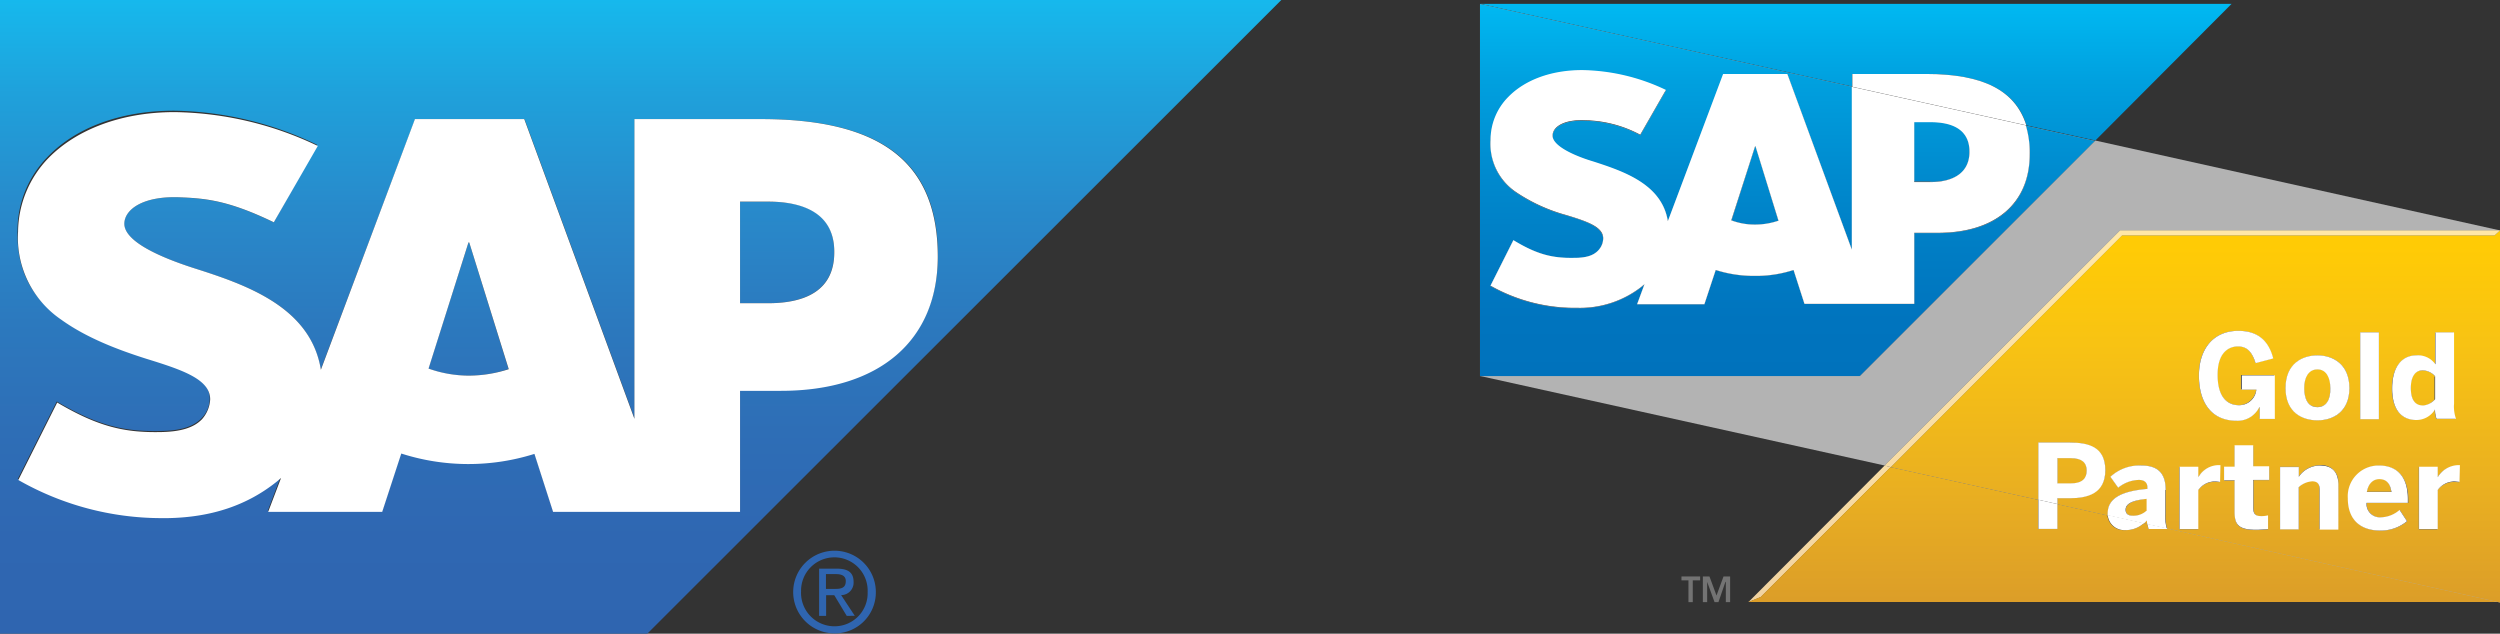
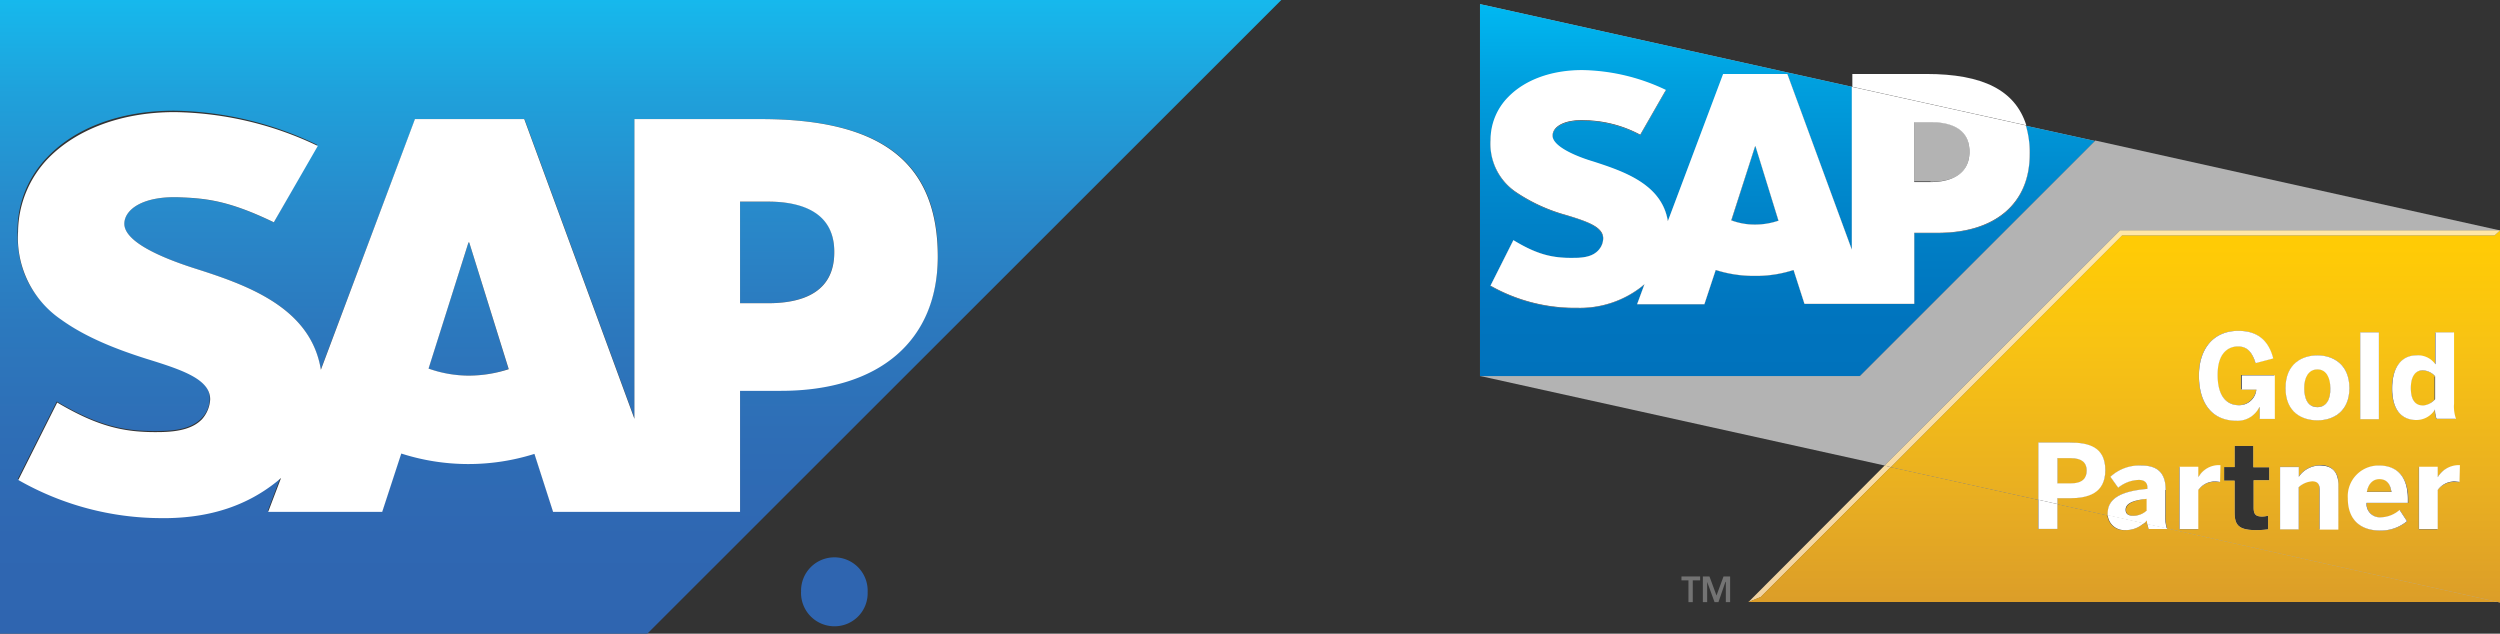
<svg xmlns="http://www.w3.org/2000/svg" xmlns:xlink="http://www.w3.org/1999/xlink" id="Calque_1" data-name="Calque 1" viewBox="0 0 423.45 107.33">
  <rect x="0" y="0" width="423.45" height="107.33" fill="#333333" stroke="none" />
  <defs>
    <style>.cls-1{fill:none;}.cls-2{fill:url(#Dégradé_sans_nom);}.cls-3{fill:url(#Dégradé_sans_nom_2);}.cls-4{fill:url(#Dégradé_sans_nom_3);}.cls-5{fill:#fff;}.cls-6{fill:#2f65b0;}.cls-7{fill:#b3b3b3;}.cls-8{fill:url(#Dégradé_sans_nom_4);}.cls-9{fill:url(#Dégradé_sans_nom_5);}.cls-10{fill:url(#Dégradé_sans_nom_6);}.cls-11{fill:url(#Dégradé_sans_nom_7);}.cls-12{fill:url(#Dégradé_sans_nom_8);}.cls-13{fill:url(#Dégradé_sans_nom_9);}.cls-14{fill:url(#Dégradé_sans_nom_10);}.cls-15{fill:url(#Dégradé_sans_nom_11);}.cls-16{fill:url(#Dégradé_sans_nom_12);}.cls-17{fill:url(#Dégradé_sans_nom_13);}.cls-18{fill:url(#Dégradé_sans_nom_14);}.cls-19{fill:url(#Dégradé_sans_nom_15);}.cls-20{fill:url(#Dégradé_sans_nom_16);}.cls-21{fill:url(#Dégradé_sans_nom_17);}.cls-22{fill:url(#Dégradé_sans_nom_18);}.cls-23{fill:url(#Dégradé_sans_nom_19);}.cls-24{fill:#737373;}</style>
    <linearGradient id="Dégradé_sans_nom" x1="-53.56" y1="124.79" x2="-52.9" y2="124.79" gradientTransform="matrix(0, 162.82, 162.82, 0, -20010.25, 8785.86)" gradientUnits="userSpaceOnUse">
      <stop offset="0" stop-color="#16b9ed" />
      <stop offset="0.15" stop-color="#1fa1db" />
      <stop offset="0.33" stop-color="#288acb" />
      <stop offset="0.51" stop-color="#2c79be" />
      <stop offset="0.68" stop-color="#2e6eb6" />
      <stop offset="0.85" stop-color="#2f67b2" />
      <stop offset="1" stop-color="#2f65b0" />
    </linearGradient>
    <linearGradient id="Dégradé_sans_nom_2" x1="-53.56" y1="125.13" x2="-52.9" y2="125.13" xlink:href="#Dégradé_sans_nom" />
    <linearGradient id="Dégradé_sans_nom_3" x1="-53.56" y1="124.97" x2="-52.9" y2="124.97" xlink:href="#Dégradé_sans_nom" />
    <linearGradient id="Dégradé_sans_nom_4" x1="-51.89" y1="123.32" x2="-51.23" y2="123.32" gradientTransform="translate(12322.37 5022.05) rotate(90) scale(95.51)" gradientUnits="userSpaceOnUse">
      <stop offset="0" stop-color="#00b9f2" />
      <stop offset="0.21" stop-color="#00a0df" />
      <stop offset="0.45" stop-color="#008bcf" />
      <stop offset="0.66" stop-color="#007dc4" />
      <stop offset="0.85" stop-color="#0074be" />
      <stop offset="1" stop-color="#0072bc" />
    </linearGradient>
    <linearGradient id="Dégradé_sans_nom_5" x1="-51.89" y1="123.17" x2="-51.23" y2="123.17" xlink:href="#Dégradé_sans_nom_4" />
    <linearGradient id="Dégradé_sans_nom_6" x1="-51.89" y1="123.5" x2="-51.23" y2="123.5" xlink:href="#Dégradé_sans_nom_4" />
    <linearGradient id="Dégradé_sans_nom_7" x1="-51.89" y1="123.44" x2="-51.23" y2="123.44" xlink:href="#Dégradé_sans_nom_4" />
    <linearGradient id="Dégradé_sans_nom_8" x1="-52.1" y1="122.9" x2="-52.1" y2="122.9" gradientTransform="translate(12390.99 5080.05) rotate(90) scale(95.51)" gradientUnits="userSpaceOnUse">
      <stop offset="0" stop-color="#ffe7a7" />
      <stop offset="0.05" stop-color="#ffe7a7" />
      <stop offset="0.55" stop-color="#f9dea5" />
      <stop offset="1" stop-color="#f1d3a1" />
    </linearGradient>
    <linearGradient id="Dégradé_sans_nom_9" x1="-52.1" y1="124.11" x2="-51.44" y2="124.11" gradientTransform="translate(12161.34 5014.58) rotate(90) scale(95.51)" xlink:href="#Dégradé_sans_nom_8" />
    <linearGradient id="Dégradé_sans_nom_10" x1="-52.1" y1="123.44" x2="-51.44" y2="123.44" gradientTransform="translate(12161.34 5014.58) rotate(90) scale(95.51)" xlink:href="#Dégradé_sans_nom_8" />
    <linearGradient id="Dégradé_sans_nom_11" x1="-52.1" y1="122.9" x2="-52.1" y2="122.9" gradientTransform="translate(12161.34 5014.58) rotate(90) scale(95.51)" gradientUnits="userSpaceOnUse">
      <stop offset="0" stop-color="#ffcb05" />
      <stop offset="0.05" stop-color="#ffcb05" />
      <stop offset="0.31" stop-color="#f8c313" />
      <stop offset="0.71" stop-color="#e9af21" />
      <stop offset="1" stop-color="#dc9e28" />
    </linearGradient>
    <linearGradient id="Dégradé_sans_nom_12" x1="-52.1" y1="123.57" x2="-51.44" y2="123.57" gradientTransform="translate(12390.99 5080.05) rotate(90) scale(95.51)" xlink:href="#Dégradé_sans_nom_11" />
    <linearGradient id="Dégradé_sans_nom_13" x1="-52.1" y1="123.53" x2="-51.44" y2="123.53" gradientTransform="translate(12390.99 5080.05) rotate(90) scale(95.51)" xlink:href="#Dégradé_sans_nom_11" />
    <linearGradient id="Dégradé_sans_nom_14" x1="-52.1" y1="123.11" x2="-51.44" y2="123.11" gradientTransform="translate(12390.99 5080.05) rotate(90) scale(95.51)" xlink:href="#Dégradé_sans_nom_11" />
    <linearGradient id="Dégradé_sans_nom_15" x1="-52.1" y1="123.22" x2="-51.44" y2="123.22" gradientTransform="translate(12390.99 5080.05) rotate(90) scale(95.51)" xlink:href="#Dégradé_sans_nom_11" />
    <linearGradient id="Dégradé_sans_nom_16" x1="-52.1" y1="123.54" x2="-51.44" y2="123.54" gradientTransform="translate(12390.99 5080.05) rotate(90) scale(95.51)" xlink:href="#Dégradé_sans_nom_11" />
    <linearGradient id="Dégradé_sans_nom_17" x1="-52.1" y1="123.66" x2="-51.44" y2="123.66" gradientTransform="translate(12390.99 5080.05) rotate(90) scale(95.51)" xlink:href="#Dégradé_sans_nom_11" />
    <linearGradient id="Dégradé_sans_nom_18" x1="-52.1" y1="123.44" x2="-51.44" y2="123.44" gradientTransform="translate(12390.99 5080.05) rotate(90) scale(95.51)" xlink:href="#Dégradé_sans_nom_11" />
    <linearGradient id="Dégradé_sans_nom_19" x1="-52.1" y1="123.04" x2="-51.44" y2="123.04" gradientTransform="translate(12390.99 5080.05) rotate(90) scale(95.51)" xlink:href="#Dégradé_sans_nom_11" />
  </defs>
  <polygon class="cls-1" points="0 0 217.03 0 217.03 0 217.03 0 0 0" />
  <path class="cls-1" d="M376.6,165.75a5.64,5.64,0,1,0-5.6,5.8A5.65,5.65,0,0,0,376.6,165.75Zm-7.05.52v3.5h-1.19v-8.05h3c1.92,0,2.84.73,2.84,2.25a2.15,2.15,0,0,1-2.11,2.24l2.31,3.49H373l-2.11-3.49h-1.38Z" transform="translate(-229.65 -65.47)" />
  <path class="cls-1" d="M372.91,164c0-1-.92-1.19-1.71-1.19h-1.65v2.5H371C372,165.22,372.91,165.15,372.91,164Z" transform="translate(-229.65 -65.47)" />
  <path class="cls-2" d="M309,106.54l-6.79,21.36a18.94,18.94,0,0,0,6.85,1.19,20.17,20.17,0,0,0,6.73-1.12l-6.66-21.43Z" transform="translate(-229.65 -65.47)" />
  <path class="cls-3" d="M359.72,99.62H355v17.21h4.68c6.27,0,11.28-2.11,11.28-8.7S366,99.62,359.72,99.62Z" transform="translate(-229.65 -65.47)" />
  <path class="cls-4" d="M229.65,65.47V172.8H339.29L446.68,65.47h-217Zm132.25,66H355V152H323.33l-3.16-9.83A35.26,35.26,0,0,1,309,143.86a37,37,0,0,1-11.41-1.78L294.39,152H275l2.17-5.74c-.26.2-.52.46-.79.66-4.81,3.89-10.88,6-18.39,6.13h-1.12a49,49,0,0,1-24.2-6.46l6.6-13.12c7.12,4.22,11.66,5.14,17.66,5,3.17-.06,5.41-.66,6.86-2.17a4.71,4.71,0,0,0,1.38-3.37c.07-3.42-4.81-5-10.74-6.85-4.81-1.52-10.29-3.5-14.51-6.66-5.07-3.69-7.45-8.37-7.31-14.9A17.84,17.84,0,0,1,237.76,92c4.68-4.88,12.26-7.78,21.36-7.78h.07A57.66,57.66,0,0,1,283.38,90L276,103.12c-7.52-3.63-11.34-4-15.63-4.22-6.39-.33-9.62,2-9.69,4.41-.07,3,6.07,5.74,11.8,7.58,8.7,2.77,19.78,6.47,21.49,17.21l16-42.46h18.52l18.66,50.77V85.64h21.36c20.44,0,30,7.26,30,23.14C388.47,123,378.58,131.46,361.9,131.46Z" transform="translate(-229.65 -65.47)" />
  <path class="cls-5" d="M358.47,85.64H337.11v50.77L318.45,85.64H299.93L284,128.1c-1.71-10.68-12.79-14.44-21.49-17.21-5.73-1.84-11.87-4.54-11.8-7.58.07-2.44,3.3-4.74,9.69-4.41,4.29.19,8.11.59,15.63,4.22l7.45-12.93a57.81,57.81,0,0,0-24.2-5.73h-.06c-9.1,0-16.68,3-21.36,7.78a18.16,18.16,0,0,0-5.15,12.46A16.78,16.78,0,0,0,240,119.6c4.29,3.1,9.69,5.14,14.5,6.66,5.94,1.84,10.75,3.42,10.75,6.85a5.49,5.49,0,0,1-1.38,3.36c-1.45,1.52-3.76,2.11-6.86,2.18-6.07.13-10.55-.79-17.67-5l-6.59,13.12a48.94,48.94,0,0,0,24.19,6.46h1.12c7.52-.13,13.52-2.24,18.4-6.13.26-.2.53-.46.79-.66l-2.18,5.73h19.32l3.23-9.88a37.2,37.2,0,0,0,22.55.06l3.16,9.82H355v-20.5h6.92c16.68,0,26.57-8.5,26.57-22.74C388.47,92.9,378.84,85.64,358.47,85.64Zm-49.38,43.45a20.32,20.32,0,0,1-6.85-1.19L309,106.54h.13L315.82,128A21.81,21.81,0,0,1,309.09,129.09Zm50.63-12.26H355V99.62h4.68c6.27,0,11.28,2.11,11.28,8.51C371,114.72,366,116.83,359.72,116.83Z" transform="translate(-229.65 -65.47)" />
-   <path class="cls-6" d="M378,165.75a7,7,0,1,0-7,7A6.94,6.94,0,0,0,378,165.75Zm-12.66,0a5.64,5.64,0,1,1,11.27,0,5.6,5.6,0,0,1-5.6,5.8A5.66,5.66,0,0,1,365.33,165.75Z" transform="translate(-229.65 -65.47)" />
+   <path class="cls-6" d="M378,165.75A6.94,6.94,0,0,0,378,165.75Zm-12.66,0a5.64,5.64,0,1,1,11.27,0,5.6,5.6,0,0,1-5.6,5.8A5.66,5.66,0,0,1,365.33,165.75Z" transform="translate(-229.65 -65.47)" />
  <path class="cls-6" d="M374.43,169.77l-2.31-3.5a2.11,2.11,0,0,0,2.11-2.24c0-1.58-.92-2.24-2.84-2.24h-3v8h1.19v-3.5h1.38l2.11,3.5Zm-4.88-4.55v-2.51h1.65c.85,0,1.71.2,1.71,1.19,0,1.25-.92,1.32-1.91,1.32Z" transform="translate(-229.65 -65.47)" />
  <polygon class="cls-1" points="423.45 101.99 423.45 101.99 423.45 101.99 423.45 101.99" />
  <polygon class="cls-1" points="423.45 39.03 423.45 39.03 423.45 39.03 423.45 39.03 423.45 39.03" />
  <polygon class="cls-1" points="423.45 39.03 423.45 39.03 423.45 39.03 423.45 39.03" />
  <rect class="cls-7" x="391.28" y="6.86" height="64.34" />
  <polygon class="cls-7" points="359.11 39.03 359.11 39.03 423.45 39.03 354.89 23.8 315 63.69 250.72 63.69 319.22 78.85 359.11 39.03" />
  <rect class="cls-7" x="423.45" y="39.03" height="62.96" />
  <rect class="cls-7" x="423.45" y="39.03" height="62.96" />
-   <path class="cls-8" d="M480.37,66.13l63,14V78h12.52c9.63,0,15.17,2.77,17,8.7l11.67,2.57,23.07-23.14H480.37v63h0Z" transform="translate(-229.65 -65.47)" />
  <path class="cls-7" d="M556.65,96.26c3.69,0,6.59-1.25,6.59-5.14s-3-5-6.59-5h-2.77V96.19h2.77Z" transform="translate(-229.65 -65.47)" />
-   <path class="cls-9" d="M556.65,96.26c3.69,0,6.59-1.25,6.59-5.14s-3-5-6.59-5h-2.77V96.19h2.77Z" transform="translate(-229.65 -65.47)" />
  <path class="cls-7" d="M530.87,102.85,527,90.26h-.06l-4,12.53a11.23,11.23,0,0,0,4,.72A12.2,12.2,0,0,0,530.87,102.85Z" transform="translate(-229.65 -65.47)" />
  <path class="cls-10" d="M530.87,102.85,527,90.26h-.06l-4,12.53a11.23,11.23,0,0,0,4,.72A12.2,12.2,0,0,0,530.87,102.85Z" transform="translate(-229.65 -65.47)" />
  <path class="cls-7" d="M544.65,129.16l39.82-39.82L572.8,86.77a16.16,16.16,0,0,1,.66,4.87c0,8.38-5.8,13.32-15.56,13.32h-4v12H535.29l-1.85-5.74a20.5,20.5,0,0,1-6.52,1,21,21,0,0,1-6.66-1l-1.92,5.8h-11.4l1.25-3.36c-.13.13-.33.26-.46.39a16.93,16.93,0,0,1-10.81,3.63h-.66a28.79,28.79,0,0,1-14.17-3.76l3.88-7.71c4.22,2.5,6.86,3,10.36,3,1.84-.06,3.16-.39,4-1.25a3.18,3.18,0,0,0,.85-2c0-2-2.83-3-6.26-4a28,28,0,0,1-8.5-3.89,9.79,9.79,0,0,1-4.29-8.77,10.74,10.74,0,0,1,3-7.31c2.77-2.84,7.18-4.55,12.52-4.55h0a34,34,0,0,1,14.18,3.36l-4.35,7.58a20.66,20.66,0,0,0-9.17-2.44c-3.75-.2-5.67,1.12-5.67,2.57-.06,1.78,3.56,3.37,6.93,4.42,5.14,1.65,11.6,3.82,12.59,10.09L521.58,78h10.81l10.94,29.8V80.17l-63-14v63h64.28Z" transform="translate(-229.65 -65.47)" />
  <path class="cls-11" d="M544.65,129.16l39.82-39.82L572.8,86.77a16.16,16.16,0,0,1,.66,4.87c0,8.38-5.8,13.32-15.56,13.32h-4v12H535.29l-1.85-5.74a20.5,20.5,0,0,1-6.52,1,21,21,0,0,1-6.66-1l-1.92,5.8h-11.4l1.25-3.36c-.13.13-.33.26-.46.39a16.93,16.93,0,0,1-10.81,3.63h-.66a28.79,28.79,0,0,1-14.17-3.76l3.88-7.71c4.22,2.5,6.86,3,10.36,3,1.84-.06,3.16-.39,4-1.25a3.18,3.18,0,0,0,.85-2c0-2-2.83-3-6.26-4a28,28,0,0,1-8.5-3.89,9.79,9.79,0,0,1-4.29-8.77,10.74,10.74,0,0,1,3-7.31c2.77-2.84,7.18-4.55,12.52-4.55h0a34,34,0,0,1,14.18,3.36l-4.35,7.58a20.66,20.66,0,0,0-9.17-2.44c-3.75-.2-5.67,1.12-5.67,2.57-.06,1.78,3.56,3.37,6.93,4.42,5.14,1.65,11.6,3.82,12.59,10.09L521.58,78h10.81l10.94,29.8V80.17l-63-14v63h64.28Z" transform="translate(-229.65 -65.47)" />
  <path class="cls-5" d="M555.92,78H543.4v2.17l29.47,6.53C571,80.77,565.55,78,555.92,78Z" transform="translate(-229.65 -65.47)" />
  <path class="cls-5" d="M543.33,107.8,532.39,78H521.51l-9.36,24.92c-1-6.27-7.52-8.44-12.59-10.09-3.37-1-7-2.7-6.93-4.42,0-1.45,1.92-2.77,5.67-2.57a20.66,20.66,0,0,1,9.17,2.44l4.35-7.58a34,34,0,0,0-14.18-3.36h0c-5.34,0-9.75,1.71-12.52,4.55a10.31,10.31,0,0,0-3,7.31A9.85,9.85,0,0,0,486.44,98a28.7,28.7,0,0,0,8.5,3.89c3.49,1.06,6.33,2,6.26,4a3,3,0,0,1-.85,2c-.86.92-2.18,1.25-4,1.25-3.56.07-6.2-.46-10.36-3l-3.88,7.71a29,29,0,0,0,14.17,3.76h.66A16.93,16.93,0,0,0,507.73,114c.13-.13.33-.26.46-.39L506.94,117h11.4l1.92-5.8a21.28,21.28,0,0,0,6.66,1,20.5,20.5,0,0,0,6.52-1l1.85,5.74h18.59V104.9h4c9.76,0,15.56-5,15.56-13.32a15.92,15.92,0,0,0-.66-4.88l-29.47-6.53V107.8ZM526.92,90.26H527l3.89,12.59a12.29,12.29,0,0,1-4,.66,11.29,11.29,0,0,1-4-.72Zm29.73-4.09c3.69,0,6.59,1.25,6.59,5s-3,5.14-6.59,5.14h-2.77V86.17Z" transform="translate(-229.65 -65.47)" />
  <path class="cls-12" d="M653.1,104.5Z" transform="translate(-229.65 -65.47)" />
  <polygon class="cls-13" points="320.27 79.11 319.22 78.85 296.14 101.99 298.25 101.13 320.27 79.11" />
  <polygon class="cls-7" points="359.44 39.89 422.53 39.89 423.45 39.03 423.45 39.03 359.11 39.03 319.22 78.85 320.27 79.11 359.44 39.89" />
  <polygon class="cls-14" points="359.44 39.89 422.53 39.89 423.45 39.03 423.45 39.03 359.11 39.03 319.22 78.85 320.27 79.11 359.44 39.89" />
  <polygon class="cls-15" points="423.45 39.03 423.45 39.03 423.45 39.03 423.45 39.03" />
  <path class="cls-16" d="M596.67,154.93c0,.07,0,.07.06.14h-3.16c-.07-.27-.13-.53-.2-.86l-.59-.13a4.72,4.72,0,0,1-3.17,1.18,2.78,2.78,0,0,1-3-2.5l-8.51-1.91v4.22h-3.23v-4.95l-25-5.54-22,22-2.11.86H653.1Z" transform="translate(-229.65 -65.47)" />
  <path class="cls-7" d="M592.78,154.08l.59.13c0-.2-.07-.46-.07-.66A4.29,4.29,0,0,1,592.78,154.08Z" transform="translate(-229.65 -65.47)" />
  <path class="cls-17" d="M592.78,154.08l.59.13c0-.2-.07-.46-.07-.66A4.29,4.29,0,0,1,592.78,154.08Z" transform="translate(-229.65 -65.47)" />
  <path class="cls-7" d="M632.66,146.56c-1,0-1.84.66-2.11,2.18h4.09C634.51,147.29,633.85,146.56,632.66,146.56Z" transform="translate(-229.65 -65.47)" />
  <path class="cls-18" d="M632.66,146.56c-1,0-1.84.66-2.11,2.18h4.09C634.51,147.29,633.85,146.56,632.66,146.56Z" transform="translate(-229.65 -65.47)" />
  <path class="cls-7" d="M622.18,128c-1.52,0-2.24,1.32-2.24,3.16s.59,3.23,2.24,3.23,2.18-1.31,2.18-3.23C624.42,129.42,623.76,128,622.18,128Z" transform="translate(-229.65 -65.47)" />
  <path class="cls-19" d="M622.18,128c-1.52,0-2.24,1.32-2.24,3.16s.59,3.23,2.24,3.23,2.18-1.31,2.18-3.23C624.42,129.42,623.76,128,622.18,128Z" transform="translate(-229.65 -65.47)" />
-   <path class="cls-7" d="M589.74,151.84c0,.65.47,1,1.19,1a3.32,3.32,0,0,0,2.44-.92v-2C590.8,150.25,589.74,150.85,589.74,151.84Z" transform="translate(-229.65 -65.47)" />
  <path class="cls-20" d="M589.74,151.84c0,.65.47,1,1.19,1a3.32,3.32,0,0,0,2.44-.92v-2C590.8,150.25,589.74,150.85,589.74,151.84Z" transform="translate(-229.65 -65.47)" />
  <path class="cls-7" d="M583.09,145.18c0-1.39-.73-2.11-2.77-2.11h-2.18v4.35h2.18C582.36,147.35,583.09,146.63,583.09,145.18Z" transform="translate(-229.65 -65.47)" />
  <path class="cls-21" d="M583.09,145.18c0-1.39-.73-2.11-2.77-2.11h-2.18v4.35h2.18C582.36,147.35,583.09,146.63,583.09,145.18Z" transform="translate(-229.65 -65.47)" />
  <path class="cls-7" d="M652.18,105.36h-63.1l-39.16,39.22,25,5.54v-9.69h5.34c3.17,0,6,.86,6,4.68s-3.1,4.75-6,4.75h-2.11v1l8.51,1.91v-.33c0-2.44,2-3.76,6.72-4.15V148c0-.79-.4-1.25-1.45-1.25a5.56,5.56,0,0,0-3.49,1.32l-1.32-1.85a7.54,7.54,0,0,1,5.27-1.91c2.9,0,4.09,1.45,4.09,4.15v4.09a7.24,7.24,0,0,0,.26,2.44l56.37,12.53v-63h0Zm-22.75,16.41h3.17v14.7h-3.17Zm-23.8,25.38c-.13,0-.66-.06-.85-.06a3.54,3.54,0,0,0-2.84,1.45v6.59h-3.16V144.58h3.16v1.78h0a4,4,0,0,1,3.56-2h.13Zm8.44-.33h-2.7v4.62c0,1.12.33,1.52,1.45,1.52a4.24,4.24,0,0,0,1-.14v2.31a14.69,14.69,0,0,1-2.11.13c-3.16,0-3.56-1.12-3.56-3.1v-5.27h-1.78v-2.31h1.78V141h3.17v3.62h2.7v2.24Zm.86-10.41h-2.57v-2h-.07a4,4,0,0,1-3.82,2.31c-4.42,0-6.4-3.23-6.4-7.65,0-4.61,2.57-7.58,6.66-7.58,2.77,0,5,1.12,5.93,4.68l-3,.79c-.6-2-1.52-2.83-3-2.83-1.19,0-3.43.73-3.43,4.81s2,5.14,3.56,5.14a3,3,0,0,0,3-2.63h-2.58V129h5.61v7.39Zm10.74,18.66h-3.16v-6.73c0-.92-.33-1.45-1.25-1.45A3.68,3.68,0,0,0,619,148v7.12h-3.16V144.52H619v1.65a4.46,4.46,0,0,1,3.63-1.92,2.81,2.81,0,0,1,3.09,3.1Zm-3.49-18.4c-2.57,0-5.41-1.38-5.41-5.47s2.84-5.54,5.41-5.54,5.41,1.39,5.41,5.54S624.75,136.67,622.18,136.67Zm15.36,14h-7a2.31,2.31,0,0,0,2.44,2.44,5,5,0,0,0,3.17-1.25l1.25,1.91a6.91,6.91,0,0,1-4.62,1.58c-2.76,0-5.4-1.39-5.4-5.47a5.24,5.24,0,0,1,5.34-5.54c2.17,0,4.88,1.12,4.88,5.87v.46Zm-2.77-19.38c0-3.63,1.72-5.61,4.09-5.61a3.83,3.83,0,0,1,3.23,1.52v-5.41h3.16v12.07a6.22,6.22,0,0,0,.33,2.57h-3.29a5,5,0,0,1-.27-1.58,4,4,0,0,1-3.23,1.71C636.49,136.61,634.77,134.89,634.77,131.27Zm11.41,15.88c-.13,0-.66-.06-.86-.06a3.54,3.54,0,0,0-2.83,1.45v6.59h-3.17V144.58h3.17v1.78h0a4,4,0,0,1,3.56-2h.13Z" transform="translate(-229.65 -65.47)" />
  <path class="cls-22" d="M652.18,105.36h-63.1l-39.16,39.22,25,5.54v-9.69h5.34c3.17,0,6,.86,6,4.68s-3.1,4.75-6,4.75h-2.11v1l8.51,1.91v-.33c0-2.44,2-3.76,6.72-4.15V148c0-.79-.4-1.25-1.45-1.25a5.56,5.56,0,0,0-3.49,1.32l-1.32-1.85a7.54,7.54,0,0,1,5.27-1.91c2.9,0,4.09,1.45,4.09,4.15v4.09a7.24,7.24,0,0,0,.26,2.44l56.37,12.53v-63h0Zm-22.75,16.41h3.17v14.7h-3.17Zm-23.8,25.38c-.13,0-.66-.06-.85-.06a3.54,3.54,0,0,0-2.84,1.45v6.59h-3.16V144.58h3.16v1.78h0a4,4,0,0,1,3.56-2h.13Zm8.44-.33h-2.7v4.62c0,1.12.33,1.52,1.45,1.52a4.24,4.24,0,0,0,1-.14v2.31a14.69,14.69,0,0,1-2.11.13c-3.16,0-3.56-1.12-3.56-3.1v-5.27h-1.78v-2.31h1.78V141h3.17v3.62h2.7v2.24Zm.86-10.41h-2.57v-2h-.07a4,4,0,0,1-3.82,2.31c-4.42,0-6.4-3.23-6.4-7.65,0-4.61,2.57-7.58,6.66-7.58,2.77,0,5,1.12,5.93,4.68l-3,.79c-.6-2-1.52-2.83-3-2.83-1.19,0-3.43.73-3.43,4.81s2,5.14,3.56,5.14a3,3,0,0,0,3-2.63h-2.58V129h5.61v7.39Zm10.74,18.66h-3.16v-6.73c0-.92-.33-1.45-1.25-1.45A3.68,3.68,0,0,0,619,148v7.12h-3.16V144.52H619v1.65a4.46,4.46,0,0,1,3.63-1.92,2.81,2.81,0,0,1,3.09,3.1Zm-3.49-18.4c-2.57,0-5.41-1.38-5.41-5.47s2.84-5.54,5.41-5.54,5.41,1.39,5.41,5.54S624.75,136.67,622.18,136.67Zm15.36,14h-7a2.31,2.31,0,0,0,2.44,2.44,5,5,0,0,0,3.17-1.25l1.25,1.91a6.91,6.91,0,0,1-4.62,1.58c-2.76,0-5.4-1.39-5.4-5.47a5.24,5.24,0,0,1,5.34-5.54c2.17,0,4.88,1.12,4.88,5.87v.46Zm-2.77-19.38c0-3.63,1.72-5.61,4.09-5.61a3.83,3.83,0,0,1,3.23,1.52v-5.41h3.16v12.07a6.22,6.22,0,0,0,.33,2.57h-3.29a5,5,0,0,1-.27-1.58,4,4,0,0,1-3.23,1.71C636.49,136.61,634.77,134.89,634.77,131.27Zm11.41,15.88c-.13,0-.66-.06-.86-.06a3.54,3.54,0,0,0-2.83,1.45v6.59h-3.17V144.58h3.17v1.78h0a4,4,0,0,1,3.56-2h.13Z" transform="translate(-229.65 -65.47)" />
  <path class="cls-7" d="M642.09,129.22a2.87,2.87,0,0,0-2.11-1c-1.32,0-2,1-2,3,0,1.78.66,3,2,3a3.07,3.07,0,0,0,2-1.06v-3.89Z" transform="translate(-229.65 -65.47)" />
  <path class="cls-23" d="M642.09,129.22a2.87,2.87,0,0,0-2.11-1c-1.32,0-2,1-2,3,0,1.78.66,3,2,3a3.07,3.07,0,0,0,2-1.06v-3.89Z" transform="translate(-229.65 -65.47)" />
  <polygon class="cls-24" points="284.81 98.3 285.99 98.3 285.99 101.99 286.72 101.99 286.72 98.3 287.97 98.3 287.97 97.64 284.81 97.64 284.81 98.3" />
  <polygon class="cls-24" points="290.74 100.87 289.55 97.64 288.43 97.64 288.43 101.99 289.16 101.99 289.16 98.56 289.16 98.56 290.41 101.99 291.07 101.99 292.25 98.56 292.32 98.56 292.32 101.99 293.05 101.99 293.05 97.64 291.93 97.64 290.74 100.87" />
  <polygon class="cls-5" points="345.26 89.59 348.49 89.59 348.49 85.38 345.26 84.65 345.26 89.59" />
  <path class="cls-5" d="M580.25,149.86c3,0,6-.79,6-4.75s-2.83-4.68-6-4.68h-5.34v9.69l3.23.73v-1Zm-2.11-6.79h2.18c2,0,2.77.79,2.77,2.11s-.73,2.17-2.77,2.17h-2.18Z" transform="translate(-229.65 -65.47)" />
  <path class="cls-5" d="M593.57,155.07h3.16c0-.07,0-.07-.06-.14l-3.3-.72C593.44,154.54,593.5,154.8,593.57,155.07Z" transform="translate(-229.65 -65.47)" />
  <path class="cls-5" d="M589.61,155.26a4.51,4.51,0,0,0,3.17-1.18l-6.13-1.39A2.82,2.82,0,0,0,589.61,155.26Z" transform="translate(-229.65 -65.47)" />
  <path class="cls-5" d="M596.47,148.47c0-2.7-1.19-4.15-4.09-4.15a7.23,7.23,0,0,0-5.27,1.91l1.32,1.85a5.78,5.78,0,0,1,3.49-1.32c1.05,0,1.45.53,1.45,1.25v.27c-4.61.39-6.72,1.71-6.72,4.15v.33l6.13,1.38a5.09,5.09,0,0,0,.52-.52,1.85,1.85,0,0,0,.07.65l3.3.73a7.18,7.18,0,0,1-.27-2.44v-4.09Zm-3.17,3.43a3.29,3.29,0,0,1-2.44.92c-.72,0-1.18-.33-1.18-1,0-1,1.05-1.59,3.56-1.85v1.91Z" transform="translate(-229.65 -65.47)" />
  <path class="cls-5" d="M602,146.3h0v-1.78h-3.17v10.55H602v-6.6a3.43,3.43,0,0,1,2.83-1.45c.2,0,.73.07.86.07l.06-2.84h-.19A4,4,0,0,0,602,146.3Z" transform="translate(-229.65 -65.47)" />
-   <path class="cls-5" d="M611.3,140.89h-3.16v3.63h-1.78v2.3h1.78v5.28c0,2,.46,3.1,3.56,3.1a16.61,16.61,0,0,0,2.11-.13v-2.31a5,5,0,0,1-1.06.13c-1.12,0-1.45-.33-1.45-1.52v-4.61H614v-2.31H611.3v-3.56Z" transform="translate(-229.65 -65.47)" />
  <path class="cls-5" d="M622.64,144.32a4.35,4.35,0,0,0-3.62,1.91v-1.65h-3.17v10.55H619V148a3.71,3.71,0,0,1,2.3-1c.93,0,1.26.52,1.26,1.45v6.72h3.16v-7.71C625.67,145.18,624.42,144.32,622.64,144.32Z" transform="translate(-229.65 -65.47)" />
  <path class="cls-5" d="M632.66,144.32a5.21,5.21,0,0,0-5.34,5.54c0,4.08,2.64,5.47,5.41,5.47a6.9,6.9,0,0,0,4.61-1.58l-1.25-1.91a5,5,0,0,1-3.16,1.25,2.27,2.27,0,0,1-2.44-2.44h7v-.46C637.54,145.37,634.84,144.32,632.66,144.32Zm-2.11,4.48c.27-1.51,1.12-2.17,2.11-2.17,1.19,0,1.85.72,2.05,2.17Z" transform="translate(-229.65 -65.47)" />
  <path class="cls-5" d="M642.55,146.3h0v-1.78h-3.16v10.55h3.16v-6.6a3.47,3.47,0,0,1,2.84-1.45c.19,0,.72.07.85.07l.07-2.84h-.13A4.16,4.16,0,0,0,642.55,146.3Z" transform="translate(-229.65 -65.47)" />
  <path class="cls-5" d="M609.26,131.46h2.57a2.9,2.9,0,0,1-3,2.64c-1.59,0-3.56-1-3.56-5.14s2.24-4.81,3.43-4.81c1.45,0,2.37.79,3,2.83l3-.79c-.92-3.56-3.17-4.68-5.93-4.68-4.16,0-6.66,3-6.66,7.58,0,4.42,2,7.65,6.39,7.65a4.06,4.06,0,0,0,3.83-2.31h.06v2h2.57v-7.38h-5.6v2.37Z" transform="translate(-229.65 -65.47)" />
  <path class="cls-5" d="M622.18,125.66c-2.57,0-5.41,1.39-5.41,5.54s2.84,5.47,5.41,5.47,5.41-1.38,5.41-5.47S624.75,125.66,622.18,125.66Zm0,8.77c-1.65,0-2.24-1.45-2.24-3.23s.72-3.16,2.24-3.16,2.18,1.45,2.18,3.16C624.42,133.11,623.7,134.43,622.18,134.43Z" transform="translate(-229.65 -65.47)" />
  <rect class="cls-5" x="399.78" y="56.3" width="3.16" height="14.7" />
  <path class="cls-5" d="M642.09,134.83a5,5,0,0,0,.26,1.58h3.3a6.22,6.22,0,0,1-.33-2.57V121.77h-3.16v5.41a3.59,3.59,0,0,0-3.23-1.52c-2.44,0-4.09,1.91-4.09,5.61s1.65,5.34,4.09,5.34A3.68,3.68,0,0,0,642.09,134.83ZM638,131.2c0-1.91.73-3,2-3a2.91,2.91,0,0,1,2.11,1v3.89a3.12,3.12,0,0,1-2,1.06C638.6,134.17,638,133,638,131.2Z" transform="translate(-229.65 -65.47)" />
</svg>